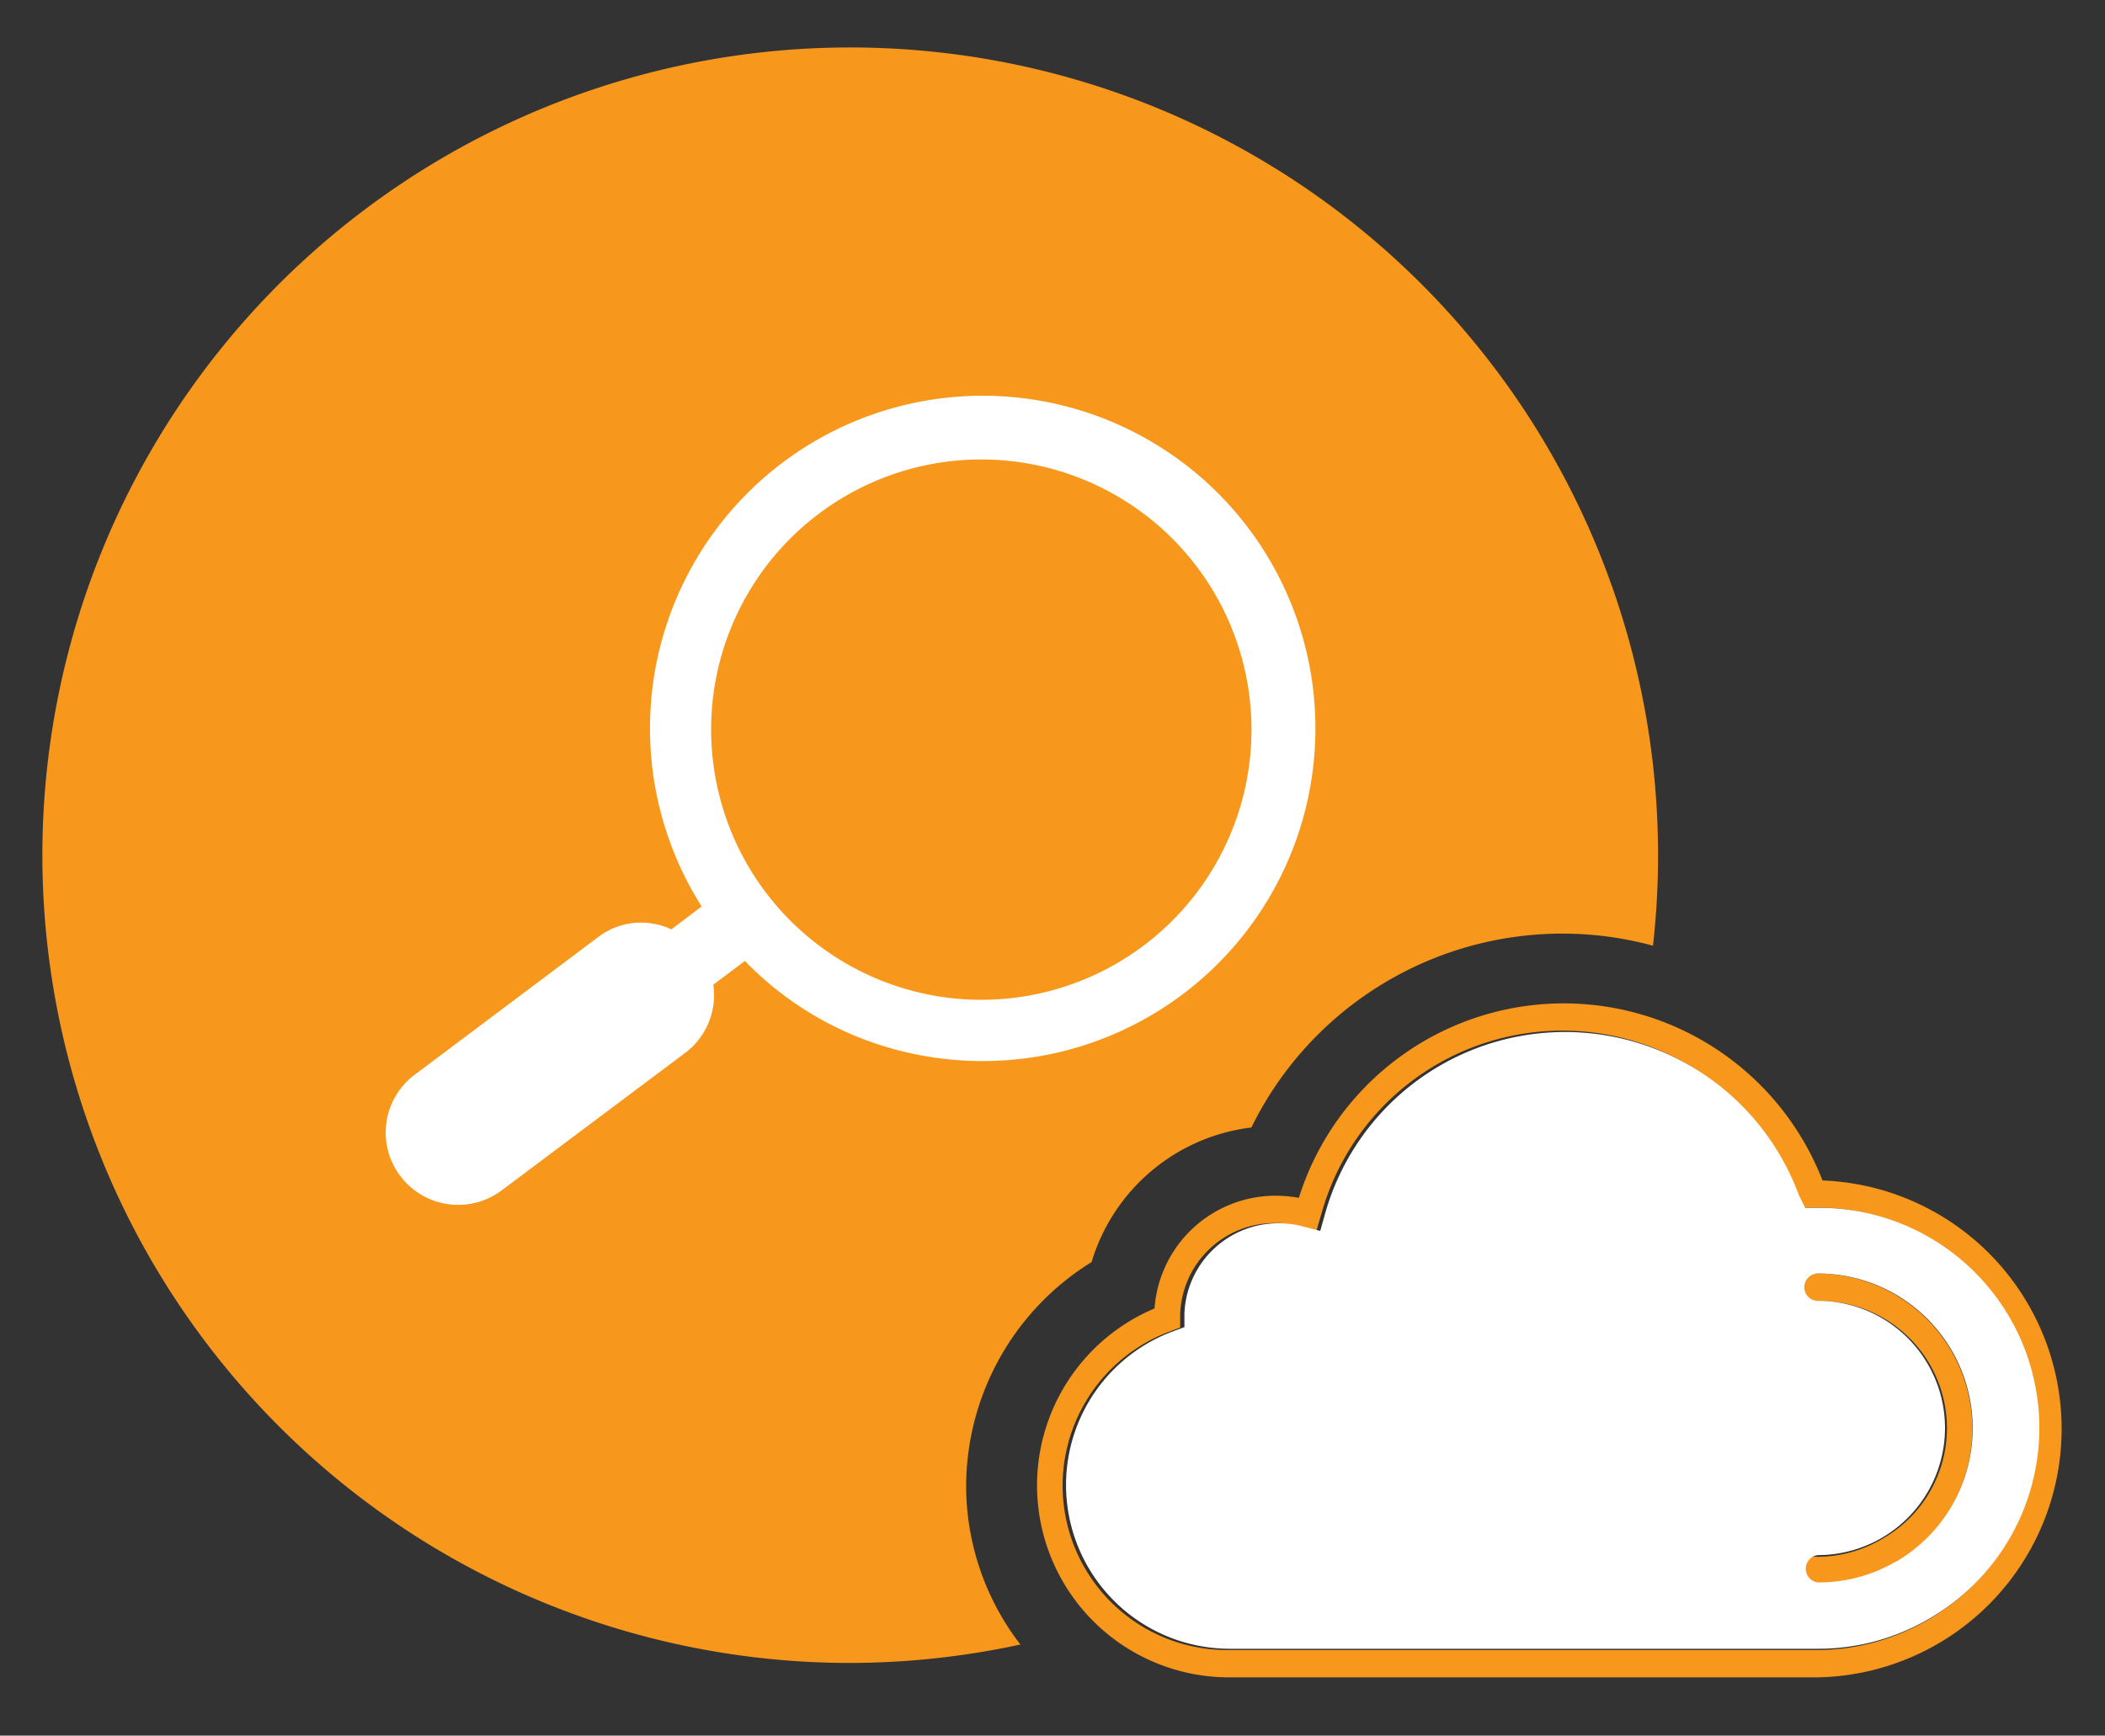
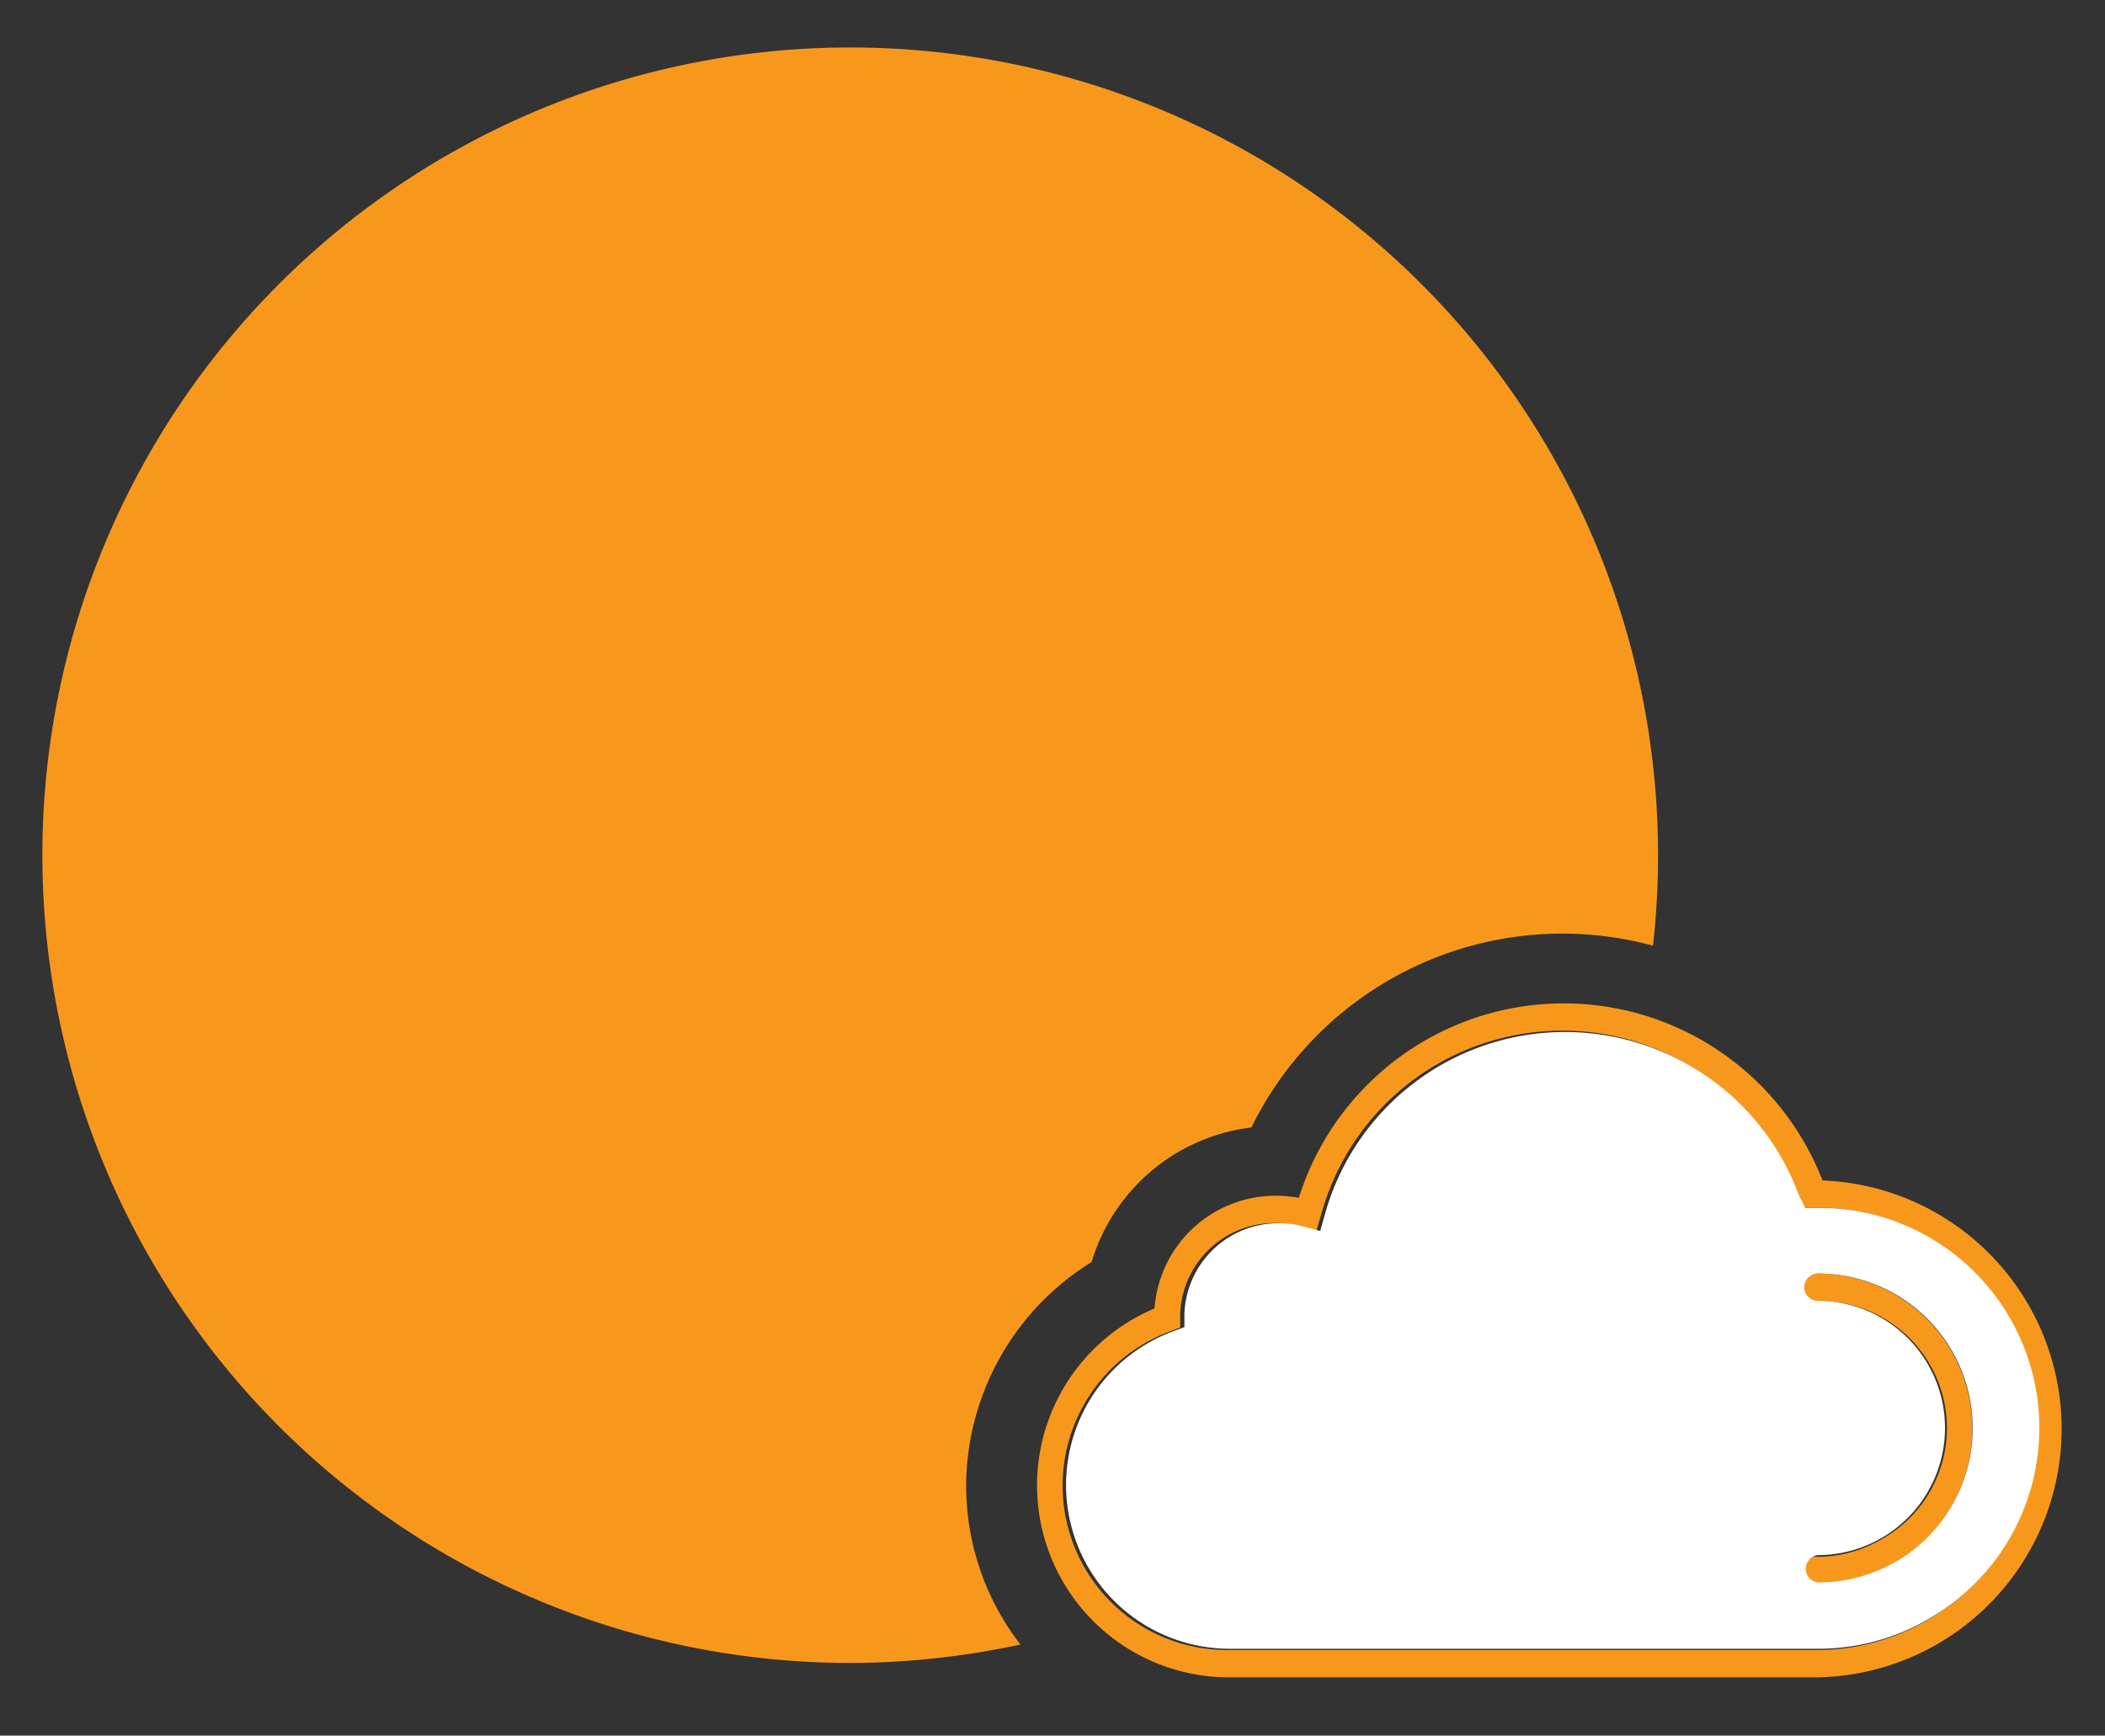
<svg xmlns="http://www.w3.org/2000/svg" id="Layer_1" data-name="Layer 1" viewBox="0 0 99.33 81.91">
  <rect x="0" y="0" width="99.33" height="81.91" fill="#333333" stroke="none" />
  <defs>
    <style>.cls-1{fill:#f7981d;}.cls-2{fill:#fff;}</style>
  </defs>
  <title>cloud_aws_alignment_2018</title>
  <path class="cls-1" d="M51.51,59.56a9,9,0,0,1,7.54-6.35A16.34,16.34,0,0,1,78,44.63,38.12,38.12,0,1,0,40.08,78.48a38.3,38.3,0,0,0,8.07-.87,12.27,12.27,0,0,1-2.56-7.51A12.47,12.47,0,0,1,51.51,59.56Z" />
  <path class="cls-1" d="M86,55.71a13.1,13.1,0,0,0-24.71.82,6.17,6.17,0,0,0-1.07-.1,5.73,5.73,0,0,0-5.74,5.32,9.06,9.06,0,0,0,3.49,17.41H85.74A11.73,11.73,0,0,0,86,55.71ZM91,76.43a10.35,10.35,0,0,1-5.29,1.44H57.93a7.76,7.76,0,0,1-2.82-15l.58-.22,0-.63a4.45,4.45,0,0,1,4.46-4.3,4.58,4.58,0,0,1,1.08.12l.89.24.26-.89a11.8,11.8,0,0,1,22.42-.82l.3.62h.61A10.43,10.43,0,0,1,91,76.43Z" />
  <path class="cls-1" d="M85.74,60.1a.65.65,0,1,0,0,1.3,6,6,0,0,1,3.07,11.23,6,6,0,0,1-3.07.84.65.65,0,1,0,0,1.29,7.33,7.33,0,1,0,0-14.66Z" />
-   <path class="cls-2" d="M18.89,55.5a3.42,3.42,0,0,0,4.78.68l8.7-6.52a3.41,3.41,0,0,0,1.29-3.19l1.49-1.12a15.47,15.47,0,0,0,8.51,4.49,15.7,15.7,0,1,0-10.55-7.06l-1.43,1.08a3.19,3.19,0,0,0-.86-.27,3.33,3.33,0,0,0-2.55.6l-8.7,6.53A3.4,3.4,0,0,0,18.89,55.5ZM33.74,32.27A12.75,12.75,0,1,1,44.15,47,12.76,12.76,0,0,1,33.74,32.27Z" />
  <path class="cls-2" d="M85.78,57h-.6l-.3-.61a11.76,11.76,0,0,0-22.33.81l-.25.89-.89-.23a4,4,0,0,0-1.08-.13A4.43,4.43,0,0,0,55.89,62l0,.63-.59.22A7.73,7.73,0,0,0,58.1,77.81H85.78a10.29,10.29,0,0,0,5.27-1.43A10.39,10.39,0,0,0,85.78,57Zm3.71,16.68a7.25,7.25,0,0,1-3.71,1,.65.65,0,0,1,0-1.29,6,6,0,1,0,0-12,.64.64,0,0,1-.64-.64.65.65,0,0,1,.64-.65,7.3,7.3,0,0,1,3.71,13.59Z" />
</svg>